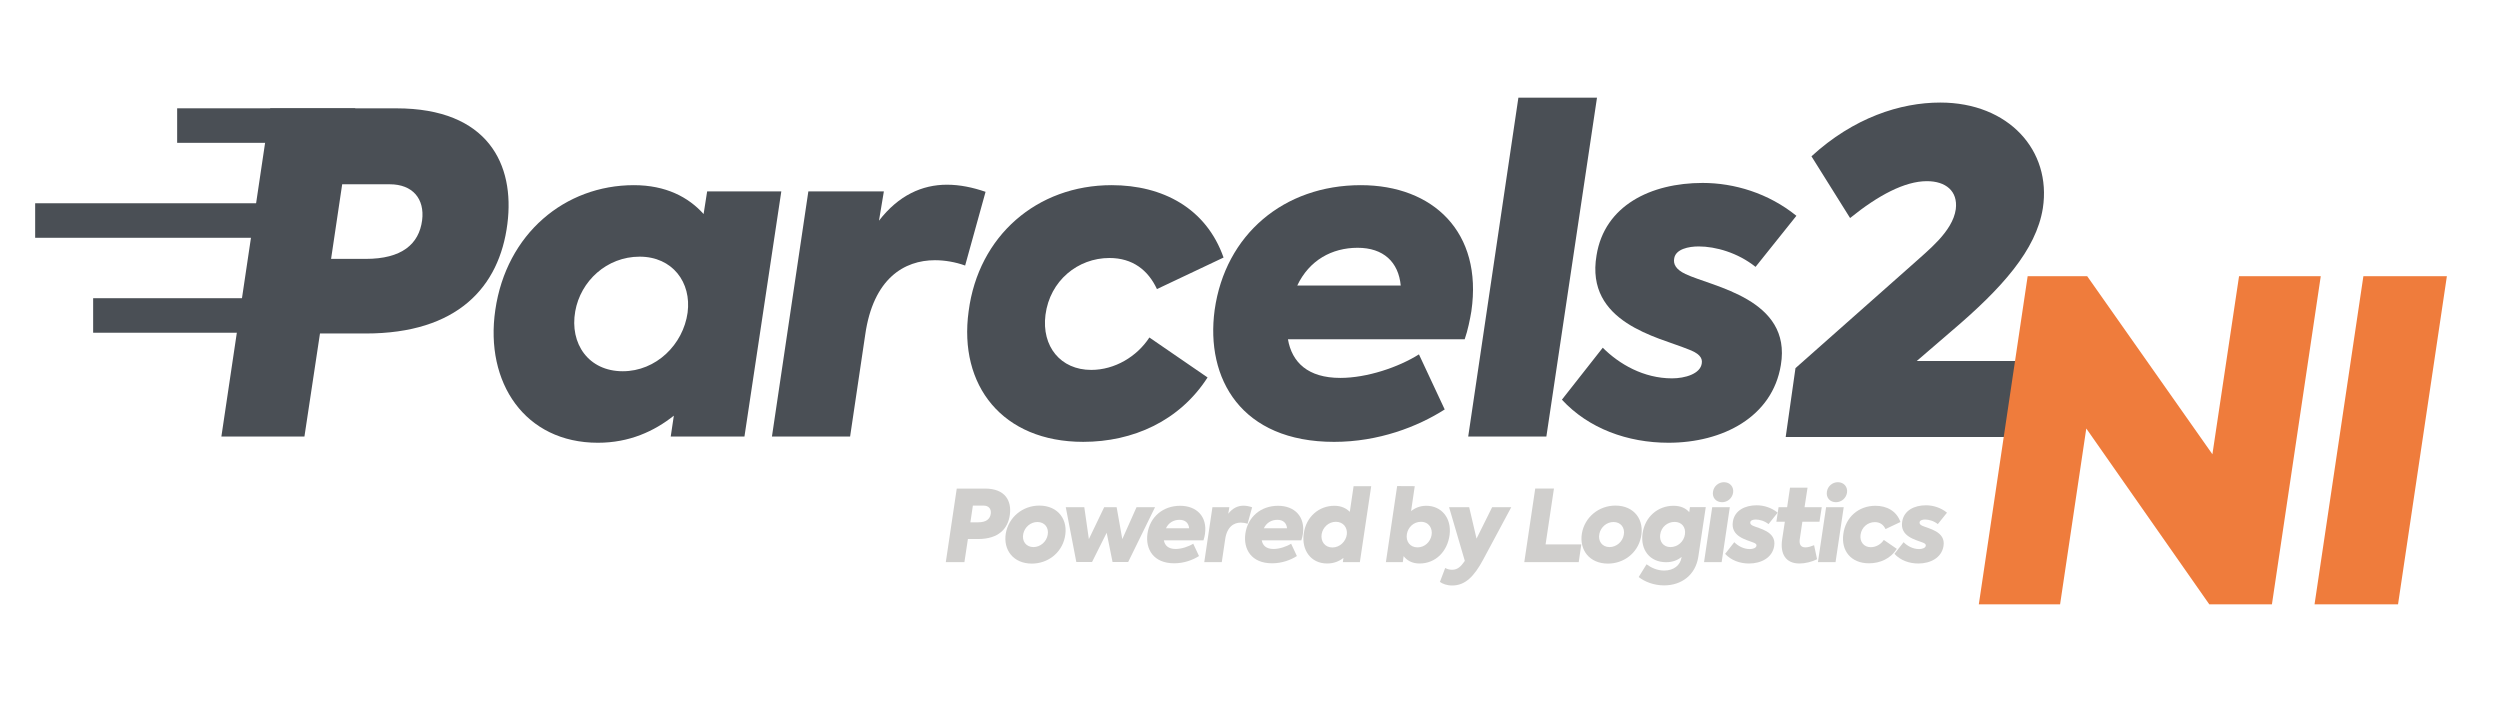
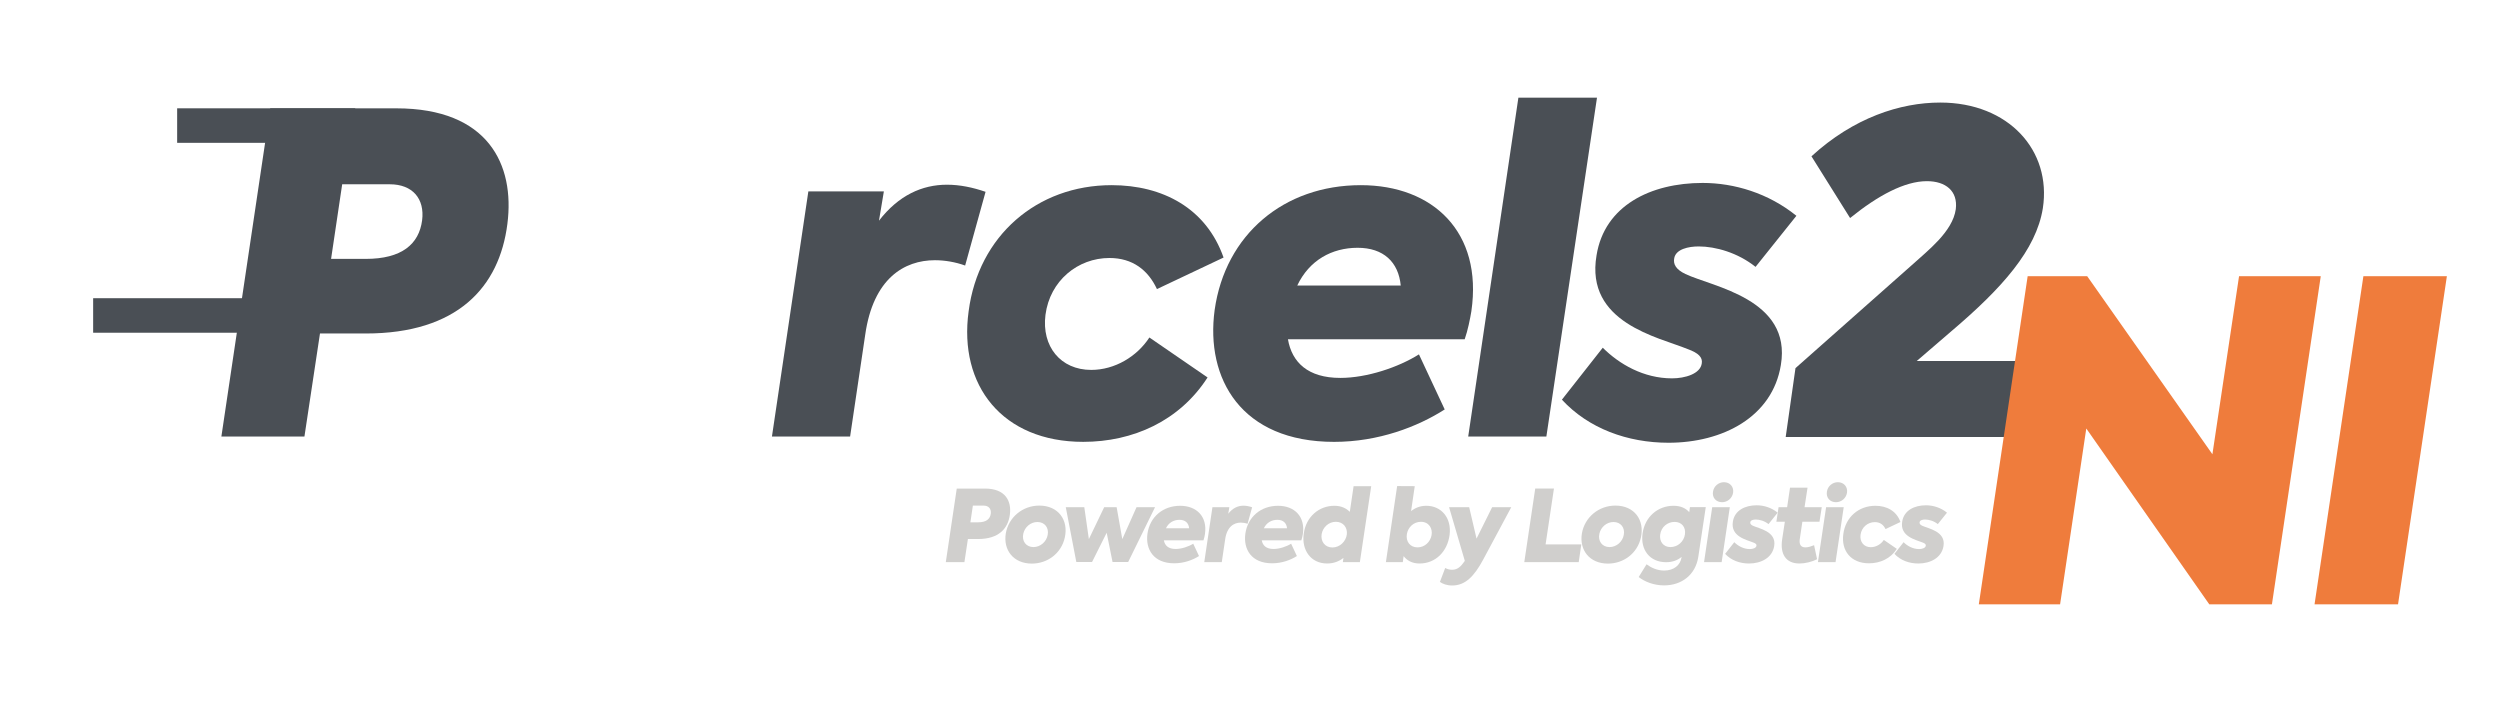
<svg xmlns="http://www.w3.org/2000/svg" id="Layer_1" version="1.1" viewBox="0 0 358.023 100.537">
  <defs>
    <style>
      .st0 {
        fill: #ef7c3c;
      }

      .st1 {
        fill: #d0cfcd;
      }

      .st2 {
        fill: #4a4f55;
      }
    </style>
  </defs>
  <path class="st2" d="M72.664,32.05c-1.145,9.096-7.187,15.71-20.289,15.71h-6.551l-2.226,14.757h-11.894l6.996-47.002h18.063c13.166,0,16.982,8.076,15.901,16.536ZM55.809,26.391h-6.805l-1.59,10.685h4.961c5.152,0,7.633-2.099,8.078-5.534.381-3.053-1.336-5.151-4.643-5.151Z" />
-   <path class="st2" d="M111.891,27.407l-5.279,35.109h-10.558l.446-2.989c-2.799,2.225-6.36,3.879-10.876,3.879-10.431,0-16.219-8.585-14.692-19.016,1.59-10.941,9.985-17.873,19.844-17.873,4.58,0,7.823,1.717,9.986,4.134l.508-3.244h10.622ZM98.471,44.771c.572-4.326-2.163-8.014-6.869-8.014s-8.459,3.498-9.222,7.822c-.826,4.644,1.908,8.587,6.806,8.587,4.77,0,8.65-3.815,9.286-8.395Z" />
  <path class="st2" d="M115.765,27.407h10.813l-.7,4.197c2.799-3.625,6.169-5.152,9.731-5.152,1.844,0,3.688.382,5.533,1.018l-2.926,10.558c-1.399-.508-2.926-.763-4.325-.763-4.388,0-8.841,2.607-9.986,10.686l-2.162,14.565h-11.194l5.215-35.109Z" />
  <path class="st2" d="M138.717,44.579c1.399-10.812,9.795-18.062,20.48-18.062,7.314,0,13.547,3.308,16.028,10.366l-9.54,4.516c-1.272-2.734-3.498-4.451-6.805-4.451-4.516,0-8.523,3.243-9.159,8.141-.572,4.515,2.162,7.886,6.551,7.886,3.371,0,6.551-1.908,8.331-4.643l8.332,5.724c-4.007,6.232-10.685,9.222-17.808,9.222-11.576,0-17.873-8.078-16.41-18.7Z" />
  <path class="st2" d="M210.712,44.579c-.192,1.145-.509,2.735-.955,4.007h-25.313c.572,3.308,2.862,5.534,7.505,5.534,3.815,0,8.331-1.527,11.257-3.371l3.688,7.887c-3.879,2.48-9.476,4.643-15.837,4.643-13.293,0-18.444-9.031-17.109-18.889,1.526-10.814,9.923-17.873,20.926-17.873,10.366,0,17.49,6.741,15.837,18.062ZM185.779,40.891h14.819c-.317-3.37-2.48-5.406-6.169-5.406-3.69,0-6.933,1.781-8.65,5.406Z" />
  <path class="st2" d="M210.261,62.516l7.187-48.529h11.257l-7.25,48.529h-11.194Z" />
  <path class="st2" d="M223.679,57.238l5.851-7.442c2.353,2.352,5.851,4.388,9.922,4.388,1.844,0,4.071-.636,4.261-2.163.128-.826-.444-1.462-2.035-2.035-4.197-1.717-14.692-3.752-13.039-13.42,1.145-7.124,7.76-10.367,15.202-10.367,4.515,0,9.413,1.464,13.42,4.706l-5.851,7.315c-2.545-2.036-5.724-2.927-8.141-2.927-1.464,0-3.244.383-3.498,1.655-.192.89.254,1.653,1.589,2.29,3.88,1.844,15.266,3.562,13.675,13.038-1.208,7.44-8.333,11.13-16.092,11.13-5.851,0-11.449-2.035-15.264-6.169Z" />
  <path class="st2" d="M279.516,47.379l-5.025,4.324h15.074l-1.653,10.875h-32.183l1.4-9.858,16.662-14.754c2.226-2.036,5.851-4.771,6.297-8.014.319-2.608-1.462-4.007-4.134-4.007-3.179,0-6.996,2.035-11.003,5.279l-5.533-8.84c6.042-5.534,12.719-7.697,18.443-7.697,9.795,0,15.965,6.869,14.693,15.139-.955,5.978-5.853,11.447-13.039,17.554Z" />
  <g>
    <path class="st1" d="M144.626,73.673c-.256,2.038-1.61,3.52-4.546,3.52h-1.468l-.499,3.307h-2.665l1.567-10.532h4.048c2.95,0,3.805,1.811,3.562,3.706ZM140.849,72.405h-1.525l-.355,2.395h1.111c1.154,0,1.71-.471,1.81-1.24.086-.684-.299-1.154-1.04-1.154Z" />
    <path class="st1" d="M144.039,76.395c.398-2.309,2.395-3.99,4.803-3.99,2.722,0,4.204,2.081,3.648,4.574-.499,2.267-2.479,3.734-4.718,3.734-2.665,0-4.118-1.967-3.733-4.318ZM150.039,76.594c.199-1.025-.442-1.838-1.468-1.838-.97,0-1.811.713-2.024,1.667-.242,1.069.399,1.924,1.454,1.924.997,0,1.881-.783,2.038-1.753Z" />
    <path class="st1" d="M152.63,72.632h2.651l.655,4.575,2.194-4.575h1.782l.812,4.575,2.038-4.575h2.651l-3.848,7.853h-2.238l-.841-4.189-2.095,4.189h-2.252l-1.511-7.853Z" />
    <path class="st1" d="M172.563,76.481c-.043.256-.114.612-.214.897h-5.672c.128.741.642,1.24,1.682,1.24.855,0,1.867-.343,2.522-.756l.827,1.768c-.87.556-2.124,1.04-3.549,1.04-2.979,0-4.134-2.023-3.834-4.232.342-2.423,2.224-4.005,4.688-4.005,2.323,0,3.92,1.511,3.549,4.048ZM166.976,75.654h3.321c-.071-.755-.556-1.211-1.383-1.211-.826,0-1.554.399-1.938,1.211Z" />
    <path class="st1" d="M173.63,72.632h2.422l-.156.941c.627-.812,1.383-1.154,2.181-1.154.413,0,.826.085,1.239.228l-.655,2.366c-.313-.114-.655-.171-.969-.171-.983,0-1.981.584-2.237,2.394l-.485,3.264h-2.508l1.169-7.867Z" />
    <path class="st1" d="M186.582,76.481c-.043.256-.114.612-.214.897h-5.672c.128.741.642,1.24,1.682,1.24.855,0,1.867-.343,2.522-.756l.826,1.768c-.869.556-2.123,1.04-3.548,1.04-2.979,0-4.134-2.023-3.834-4.232.342-2.423,2.224-4.005,4.688-4.005,2.323,0,3.92,1.511,3.549,4.048ZM180.995,75.654h3.321c-.071-.755-.556-1.211-1.383-1.211-.826,0-1.554.399-1.938,1.211Z" />
    <path class="st1" d="M196.37,69.625l-1.625,10.874h-2.437l.085-.599c-.599.471-1.368.798-2.337.798-2.338,0-3.677-1.924-3.35-4.261.328-2.451,2.195-4.005,4.39-4.005.998,0,1.71.371,2.209.869l.542-3.677h2.522ZM192.878,76.537c.114-.955-.484-1.81-1.567-1.81-1.04,0-1.867.783-2.038,1.753-.171,1.04.456,1.924,1.539,1.924,1.069,0,1.938-.87,2.066-1.867Z" />
    <path class="st1" d="M207.595,76.609c-.313,2.365-1.995,4.09-4.304,4.09-1.098,0-1.811-.456-2.28-1.055l-.114.855h-2.423l1.61-10.888,2.522.014-.527,3.577c.556-.456,1.283-.77,2.181-.77,2.152,0,3.648,1.739,3.335,4.176ZM203.491,74.728c-1.04,0-1.839.77-2.01,1.738-.186,1.083.456,1.924,1.525,1.924,1.025,0,1.838-.784,2.009-1.753.172-.94-.37-1.909-1.524-1.909Z" />
    <path class="st1" d="M216.428,72.632l-4.033,7.525c-1.297,2.408-2.565,3.691-4.432,3.691-.756,0-1.354-.229-1.753-.514l.755-1.995c.3.171.642.257.983.257.812,0,1.283-.499,1.753-1.169l.071-.114-2.252-7.682h2.879l1.055,4.504,2.237-4.504h2.736Z" />
    <path class="st1" d="M219.859,69.967h2.68l-1.197,7.995h5.116l-.37,2.537h-7.796l1.567-10.532Z" />
    <path class="st1" d="M226.541,76.395c.398-2.309,2.395-3.99,4.803-3.99,2.722,0,4.204,2.081,3.648,4.574-.499,2.267-2.479,3.734-4.718,3.734-2.665,0-4.118-1.967-3.733-4.318ZM232.541,76.594c.199-1.025-.442-1.838-1.468-1.838-.97,0-1.811.713-2.024,1.667-.242,1.069.399,1.924,1.454,1.924.997,0,1.881-.783,2.038-1.753Z" />
    <path class="st1" d="M244.28,72.632l-1.068,7.112c-.399,2.607-2.409,4.09-4.902,4.09-1.469,0-2.779-.527-3.635-1.197l1.126-1.824c.627.471,1.511.897,2.522.897,1.426,0,2.309-.812,2.479-1.838l.015-.114c-.541.456-1.269.756-2.224.756-2.322,0-3.69-1.768-3.363-4.119.343-2.395,2.195-3.962,4.433-3.962,1.055,0,1.768.371,2.252.912l.1-.713h2.266ZM241.301,76.509c.143-1.012-.47-1.768-1.481-1.768-1.013,0-1.925.713-2.067,1.824-.128.955.428,1.781,1.469,1.781,1.025,0,1.938-.77,2.08-1.838Z" />
    <path class="st1" d="M244.035,80.499l1.169-7.867h2.522l-1.169,7.867h-2.522ZM245.318,70.409c.113-.784.798-1.354,1.567-1.354.855,0,1.439.656,1.312,1.511-.129.784-.799,1.354-1.582,1.354-.855,0-1.439-.642-1.297-1.511Z" />
    <path class="st1" d="M247.054,79.317l1.312-1.668c.527.527,1.312.983,2.224.983.413,0,.912-.143.954-.484.029-.186-.1-.328-.456-.456-.94-.385-3.292-.841-2.921-3.007.256-1.597,1.738-2.323,3.406-2.323,1.012,0,2.108.328,3.007,1.055l-1.312,1.639c-.569-.456-1.282-.655-1.824-.655-.327,0-.727.086-.783.371-.043.199.057.37.355.513.87.413,3.421.798,3.064,2.921-.271,1.668-1.867,2.494-3.605,2.494-1.312,0-2.565-.456-3.421-1.382Z" />
    <path class="st1" d="M257.742,77.207c-.101.741.128,1.183.812,1.183.414,0,.841-.156,1.24-.313l.428,2.01c-.713.37-1.71.612-2.522.612-1.967,0-2.794-1.368-2.479-3.463l.385-2.522h-1.212l.313-2.081h1.226l.413-2.793h2.509l-.428,2.793h2.466l-.328,2.081h-2.451l-.37,2.494Z" />
    <path class="st1" d="M260.346,80.499l1.169-7.867h2.522l-1.169,7.867h-2.522ZM261.63,70.409c.113-.784.798-1.354,1.567-1.354.855,0,1.439.656,1.312,1.511-.129.784-.799,1.354-1.582,1.354-.855,0-1.439-.642-1.297-1.511Z" />
    <path class="st1" d="M263.98,76.481c.313-2.423,2.194-4.048,4.589-4.048,1.639,0,3.036.741,3.592,2.323l-2.138,1.012c-.285-.612-.784-.997-1.525-.997-1.012,0-1.909.727-2.052,1.823-.129,1.012.484,1.768,1.468,1.768.755,0,1.468-.428,1.867-1.04l1.866,1.282c-.897,1.396-2.394,2.066-3.99,2.066-2.594,0-4.005-1.81-3.677-4.189Z" />
    <path class="st1" d="M271.301,79.317l1.312-1.668c.527.527,1.312.983,2.224.983.413,0,.912-.143.954-.484.029-.186-.1-.328-.456-.456-.94-.385-3.292-.841-2.921-3.007.256-1.597,1.738-2.323,3.406-2.323,1.012,0,2.109.328,3.007,1.055l-1.312,1.639c-.569-.456-1.282-.655-1.824-.655-.327,0-.727.086-.783.371-.043.199.057.37.355.513.87.413,3.421.798,3.064,2.921-.271,1.668-1.867,2.494-3.605,2.494-1.312,0-2.565-.456-3.421-1.382Z" />
  </g>
  <rect class="st2" x="25.37" y="15.511" width="25.503" height="4.944" />
-   <rect class="st2" x="5.036" y="29.109" width="41.135" height="4.944" />
  <rect class="st2" x="13.339" y="42.706" width="31.387" height="4.944" />
  <g>
    <path class="st0" d="M332.355,39.55l-6.995,46.999h-8.968l-17.617-25.185-3.752,25.185h-11.639l6.996-46.999h8.522l17.935,25.503,3.816-25.503h11.701Z" />
    <path class="st0" d="M350.416,39.55l-6.996,46.999h-11.957l6.996-46.999h11.957Z" />
  </g>
</svg>